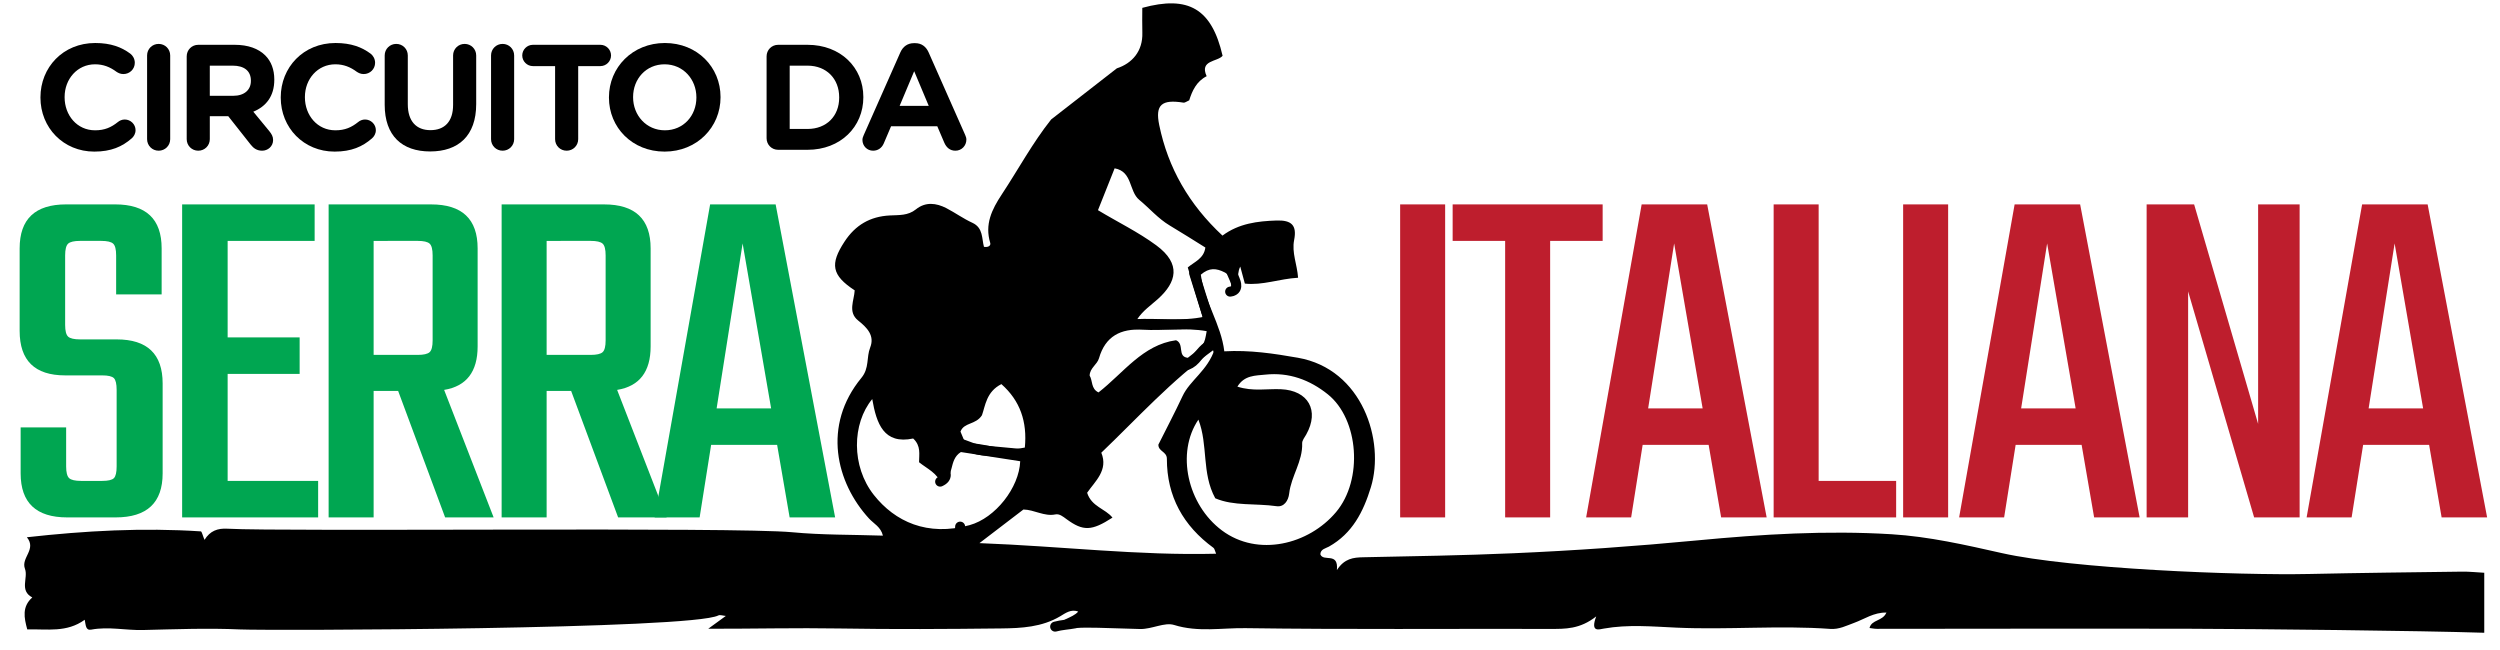
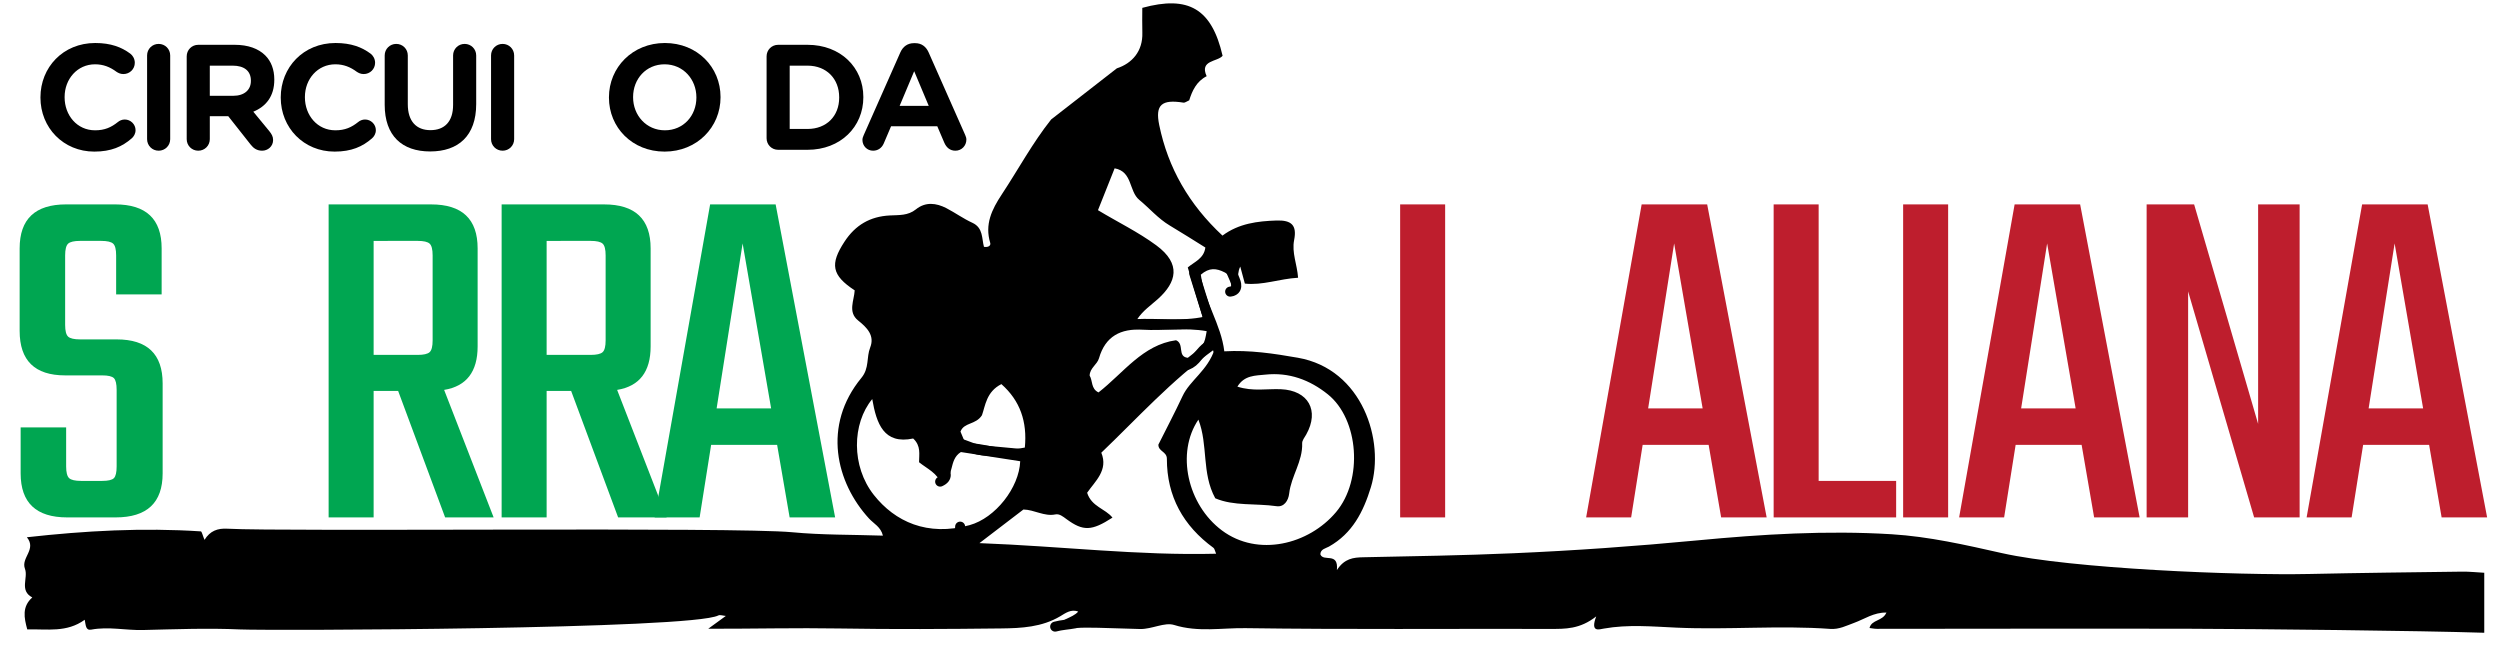
<svg xmlns="http://www.w3.org/2000/svg" version="1.1" id="Layer_1" x="0px" y="0px" width="500px" height="130px" viewBox="0 0 500 130" enable-background="new 0 0 500 130" xml:space="preserve">
  <g id="eAG7QP.tif">
    <g>
      <path fill="none" d="M496.849,114.552c-1.487-0.079-2.979-0.243-4.469-0.225c-10.161,0.131-20.322,0.248-30.479,0.469    c-14.182,0.31-47.612-1.045-61.489-4.166c-7.31-1.646-14.619-3.323-22.087-3.782c-12.985-0.796-25.959,0-38.895,1.231    c-12.263,1.168-24.545,2.041-36.846,2.575c-9.98,0.437-19.975,0.589-29.963,0.798c-1.938,0.041-3.732,0.231-5.245,2.562    c0.366-3.723-2.722-1.547-3.308-3.156c0.045-1.055,1.078-1.18,1.707-1.531c4.715-2.645,6.908-6.998,8.408-11.906    c2.808-9.191-1.652-23.602-14.617-25.872c-4.82-0.846-9.625-1.567-14.707-1.282c-0.641-5.396-4.029-9.99-4.697-15.33    c1.695-1.457,3.091-1.313,4.789-0.449c1.853,0.945,0.886,2.939,1.734,4.729c1.518-2.012,0.4-3.973,1.364-5.9    c0.365,1.352,0.614,2.272,0.919,3.402c3.545,0.396,6.828-0.945,10.648-1.172c-0.195-2.696-1.297-5.001-0.789-7.551    c0.581-2.932-0.516-3.992-3.521-3.894c-3.783,0.125-7.542,0.579-10.813,3.019c-6.672-6.219-10.875-13.49-12.652-22.121    c-0.834-4.051,0.495-5.174,4.869-4.467c0.27,0.043,0.589-0.233,1.131-0.467c0.578-1.859,1.441-3.791,3.488-4.824    c-1.488-3.256,2.193-2.854,3.189-4.084c-2.176-9.417-6.816-12.119-16.06-9.585c0,1.648-0.043,3.312,0.009,4.972    c0.115,3.688-2.035,6.129-5.096,7.123c-5.723,1.859-9.558,5.707-13.148,10.227c-3.747,4.717-6.569,9.987-9.861,14.972    c-2.021,3.059-3.446,6.005-2.322,9.724c0.139,0.461-0.276,0.932-1.255,0.777c-0.451-1.613-0.119-3.805-2.309-4.805    c-1.8-0.82-3.429-2.009-5.192-2.922c-2.047-1.061-4.19-1.314-6.106,0.231c-1.591,1.284-3.408,1.122-5.222,1.218    c-3.917,0.204-6.875,1.892-9.073,5.26c-2.917,4.469-2.578,6.686,2.049,9.722c-0.107,2.028-1.414,4.339,0.683,6.021    c1.81,1.451,3.357,3.028,2.414,5.413c-0.778,1.968-0.134,4.099-1.748,6.058c-7.87,9.551-5.079,20.963,1.524,28.148    c0.928,1.012,2.358,1.67,2.772,3.416c-6.236-0.211-12.218-0.111-18.138-0.678c-11.457-1.092-101.543-0.081-112.997-0.708    c-1.919-0.105-3.427,0.418-4.548,2.231c-0.373-0.888-0.529-1.685-0.738-1.697c-11.573-0.762-23.093-0.129-34.786,1.175    c2,2.442-1.23,4.088-0.385,6.307c0.693,1.822-1.171,4.341,1.464,5.729c-2.079,1.863-1.65,4.029-1.002,6.396    c4.014-0.101,7.874,0.688,11.49-1.93c0.224,1.079,0.171,2.185,1.299,1.973c3.466-0.653,6.909,0.164,10.369,0.078    c6.483-0.157,12.982-0.407,19.453-0.114c5.896,0.266,90.211-0.02,95.595-2.799c0.346-0.18,0.899,0.045,1.507,0.094    c-1.105,0.806-2.056,1.496-3.525,2.566c9.204,0.016,17.687-0.199,26.174-0.055c10.812,0.188,21.629,0.117,32.442-0.008    c4.039-0.047,8.102-0.252,11.789-2.438c0.979-0.58,2.175-1.514,3.597-0.926c-1.278,1.398-3.543,1.359-4.755,3.479    c5.971-0.552,11.551-0.111,17.132,0c2.382,0.049,4.884-1.408,6.812-0.808c4.786,1.494,9.545,0.565,14.248,0.633    c20.317,0.289,40.64,0.103,60.96,0.151c2.989,0.009,5.928,0.076,9.202-2.502c-1.238,3.279,0.595,2.603,1.514,2.438    c4.854-0.865,9.812-0.398,14.585-0.188c10.254,0.464,20.493-0.491,30.719,0.252c1.772,0.13,3.224-0.647,4.775-1.213    c2.045-0.739,3.92-2.104,6.448-2.055c-0.758,1.772-2.961,1.364-3.383,3.088c0.492,0.06,0.979,0.166,1.465,0.166    c20.988-0.004,41.978-0.067,62.965-0.013c13.065,0.035,45.455,0.381,58.521,0.8c0,6.665,0,13.331,0,20    c-131.666,0-361.255-0.51-492.921-0.51 M331.068,135.264c0.615,0.534,1.216,0.655,1.885-0.007    C332.25,134.841,331.654,134.866,331.068,135.264z" />
      <path d="M223.373,13.666c3.061-0.994,5.211-3.436,5.096-7.123c-0.052-1.66-0.009-3.324-0.009-4.972    c9.243-2.533,13.884,0.169,16.06,9.585c-0.996,1.229-4.678,0.828-3.189,4.084c-2.047,1.033-2.91,2.965-3.488,4.824    c-0.542,0.233-0.861,0.51-1.131,0.467c-4.374-0.707-5.703,0.416-4.869,4.467c1.777,8.631,5.98,15.902,12.652,22.121    c3.271-2.439,7.03-2.894,10.813-3.019c3.008-0.099,4.104,0.962,3.521,3.894c-0.506,2.55,0.594,4.854,0.789,7.551    c-3.82,0.227-7.104,1.567-10.648,1.172c-0.305-1.13-0.554-2.051-0.919-3.402c-0.964,1.928,0.153,3.889-1.364,5.9    c-0.849-1.789,0.118-3.783-1.734-4.729c-1.698-0.864-3.094-1.008-4.789,0.449c0.668,5.34,4.057,9.932,4.697,15.329    c5.082-0.285,9.885,0.438,14.708,1.283c12.964,2.271,17.424,16.68,14.615,25.872c-1.5,4.908-3.692,9.265-8.408,11.906    c-0.629,0.354-1.661,0.479-1.707,1.532c0.588,1.608,3.675-0.565,3.309,3.156c1.512-2.33,3.307-2.521,5.245-2.562    c9.989-0.209,19.981-0.361,29.963-0.799c12.302-0.533,24.583-1.406,36.845-2.574c12.937-1.23,25.908-2.027,38.896-1.23    c7.468,0.459,14.776,2.137,22.087,3.781c13.877,3.121,47.31,4.477,61.489,4.166c10.157-0.221,20.318-0.338,30.479-0.469    c1.488-0.021,2.979,0.146,4.469,0.225c0,4,0,8,0,12c-13.064-0.418-45.452-0.764-58.521-0.799    c-20.987-0.059-41.976,0.008-62.964,0.014c-0.485,0-0.973-0.107-1.465-0.166c0.422-1.725,2.625-1.314,3.384-3.09    c-2.53-0.049-4.405,1.314-6.45,2.057c-1.553,0.562-3.003,1.342-4.775,1.213c-10.226-0.744-20.465,0.211-30.719-0.252    c-4.771-0.213-9.73-0.68-14.585,0.188c-0.919,0.164-2.752,0.842-1.513-2.438c-3.275,2.578-6.212,2.51-9.203,2.502    c-20.32-0.051-40.643,0.137-60.96-0.152c-4.703-0.066-9.462,0.861-14.248-0.633c-1.929-0.602-4.431,0.855-6.812,0.807    c-5.581-0.111-11.161-0.551-17.132,0c1.212-2.117,3.477-2.078,4.755-3.479c-1.422-0.586-2.617,0.346-3.597,0.926    c-3.688,2.184-7.75,2.389-11.789,2.436c-10.813,0.125-21.631,0.195-32.442,0.008c-8.487-0.145-16.97,0.07-26.174,0.057    c1.47-1.07,2.42-1.764,3.525-2.564c-0.607-0.051-1.161-0.273-1.507-0.096c-5.384,2.779-89.699,3.062-95.595,2.798    c-6.47-0.293-12.97-0.043-19.453,0.115c-3.46,0.086-6.903-0.731-10.369-0.078c-1.128,0.212-1.075-0.896-1.299-1.973    c-3.616,2.616-7.477,1.827-11.49,1.93c-0.648-2.364-1.076-4.53,1.002-6.396c-2.635-1.389-0.771-3.905-1.464-5.729    c-0.845-2.219,2.386-3.861,0.385-6.307c11.693-1.305,23.213-1.938,34.786-1.176c0.208,0.016,0.365,0.812,0.738,1.697    c1.122-1.812,2.629-2.338,4.548-2.232c11.453,0.629,101.54-0.381,112.997,0.709c5.919,0.563,11.902,0.468,18.138,0.679    c-0.414-1.746-1.845-2.406-2.772-3.416c-6.604-7.188-9.394-18.601-1.524-28.149c1.613-1.957,0.969-4.09,1.748-6.057    c0.943-2.385-0.604-3.961-2.414-5.413c-2.097-1.682-0.79-3.992-0.683-6.021c-4.627-3.036-4.966-5.253-2.049-9.722    c2.198-3.368,5.155-5.056,9.073-5.26c1.814-0.096,3.631,0.066,5.222-1.218c1.916-1.546,4.059-1.292,6.106-0.231    c1.763,0.913,3.392,2.102,5.192,2.922c2.19,1,1.858,3.191,2.309,4.805c0.979,0.154,1.394-0.316,1.255-0.777    c-1.124-3.719,0.301-6.665,2.322-9.724c3.292-4.984,6.115-10.255,9.861-14.972 M242.946,69.811    c-8.808,6.39-15.41,13.78-22.685,20.729c1.447,3.51-1.28,5.742-2.834,8.012c0.885,2.804,3.645,3.177,5.068,4.972    c-4.168,2.694-5.856,2.754-9.198,0.3c-0.696-0.513-1.411-1.105-2.216-0.941c-2.239,0.457-4.178-0.932-6.395-0.983    c-2.693,2.06-5.358,4.097-8.798,6.726c16.461,0.623,31.773,2.517,47.331,2.119c-0.26-0.603-0.302-1.011-0.523-1.173    c-6.043-4.407-9.332-10.289-9.322-17.815c0.002-1.463-1.721-1.45-1.699-2.832c1.584-3.162,3.285-6.394,4.83-9.694    C238.004,76.02,241.504,74.169,242.946,69.811z M239.678,83.925c-4.517,6.664-2.176,17.021,4.699,22.156    c7.198,5.375,17.364,2.832,22.83-3.658c5.457-6.479,4.559-18.584-1.641-23.557c-3.621-2.906-7.77-4.438-12.48-3.943    c-1.996,0.211-4.211,0.097-5.607,2.404c3.08,0.996,5.914,0.396,8.699,0.516c5.482,0.238,7.758,4.257,5.064,9.062    c-0.316,0.564-0.83,1.178-0.809,1.748c0.133,3.619-2.205,6.572-2.595,10.037c-0.167,1.488-1.056,2.76-2.519,2.551    c-4.188-0.604-8.57,0.01-12.266-1.582C240.291,94.598,241.663,89.027,239.678,83.925z M183.81,92.448    c-0.003-1.572,0.431-3.255-1.175-4.746c-5.884,1.233-7.337-2.976-8.188-7.888c-4.038,4.892-4.227,13.433,0.334,19.192    c4.191,5.298,10.678,8.354,19.143,6.021c5.133-1.416,9.908-7.481,10.117-12.778c-4.026-0.623-8.077-1.252-11.863-1.838    c-2.565,1.584-1.148,5.071-3.924,6.416C187.504,94.611,185.451,93.771,183.81,92.448z M240.679,63.902    c-1.222-4.068-2.172-7.234-3.126-10.414c1.344-1.138,3.23-1.764,3.518-3.984c-2.359-1.463-4.719-2.973-7.125-4.404    c-2.321-1.381-4.045-3.443-6.088-5.122c-2.112-1.735-1.318-5.663-4.932-6.315c-1.148,2.883-2.23,5.604-3.332,8.373    c3.986,2.406,8.03,4.355,11.65,7.02c5.102,3.752,3.998,7.42,0.398,10.691c-1.416,1.287-3.07,2.361-4.236,4.156    C231.871,63.902,235.941,63.902,240.679,63.902z M241.335,66.234c-4.274-0.771-8.58-0.035-12.843-0.293    c-4.348-0.262-7.432,1.305-8.691,5.703c-0.367,1.282-1.848,1.967-1.873,3.479c0.635,1.023,0.234,2.629,1.772,3.361    c4.999-3.895,8.833-9.524,15.507-10.438c1.743,0.746,0.186,3.281,2.354,3.516C240.855,69.014,240.855,69.014,241.335,66.234z     M204.968,89.509c0.498-5.161-0.929-9.358-4.69-12.686c-3.024,1.518-3.217,4.366-3.89,6.229c-1.252,1.951-3.559,1.375-4.294,3.263    c0.294,0.707,0.6,1.44,0.971,2.334C196.946,88.462,200.515,90.46,204.968,89.509z" />
      <path d="M331.068,135.262c0.586-0.396,1.182-0.421,1.885-0.005C332.284,135.919,331.684,135.798,331.068,135.262z" />
      <path fill="none" d="M242.946,69.811c-1.442,4.358-4.942,6.209-6.442,9.414c-1.545,3.303-3.246,6.532-4.83,9.694    c-0.021,1.381,1.701,1.369,1.699,2.832c-0.01,7.526,3.279,13.408,9.322,17.815c0.222,0.162,0.264,0.57,0.523,1.172    c-15.558,0.396-30.869-1.495-47.331-2.118c3.44-2.629,6.105-4.666,8.798-6.726c2.217,0.054,4.156,1.44,6.395,0.983    c0.805-0.164,1.52,0.431,2.216,0.94c3.342,2.455,5.03,2.396,9.198-0.299c-1.424-1.795-4.184-2.168-5.068-4.972    c1.554-2.271,4.281-4.502,2.834-8.012C227.536,83.591,234.139,76.198,242.946,69.811z" />
      <path fill="none" d="M239.678,83.925c1.985,5.104,0.613,10.673,3.379,15.732c3.695,1.592,8.078,0.979,12.266,1.582    c1.463,0.209,2.352-1.062,2.519-2.55c0.389-3.465,2.727-6.418,2.594-10.037c-0.021-0.571,0.491-1.185,0.81-1.748    c2.69-4.807,0.418-8.823-5.063-9.062c-2.785-0.119-5.619,0.48-8.7-0.516c1.396-2.311,3.611-2.193,5.607-2.404    c4.713-0.492,8.859,1.037,12.479,3.943c6.199,4.973,7.099,17.074,1.642,23.557c-5.466,6.49-15.632,9.033-22.83,3.658    C237.502,100.945,235.161,90.589,239.678,83.925z" />
      <path fill="none" d="M183.81,92.448c1.641,1.321,3.694,2.163,4.444,4.381c2.775-1.345,1.358-4.832,3.924-6.416    c3.786,0.586,7.836,1.215,11.863,1.838c-0.209,5.297-4.984,11.362-10.117,12.778c-8.465,2.334-14.952-0.725-19.143-6.021    c-4.561-5.762-4.372-14.303-0.334-19.191c0.851,4.912,2.304,9.121,8.188,7.887C184.241,89.193,183.807,90.876,183.81,92.448z" />
      <path fill="none" d="M240.679,63.902c-4.737,0-8.808,0-13.272,0c1.166-1.795,2.82-2.869,4.236-4.156    c3.6-3.271,4.703-6.939-0.398-10.691c-3.62-2.664-7.664-4.613-11.65-7.02c1.102-2.77,2.184-5.49,3.332-8.373    c3.613,0.652,2.819,4.58,4.932,6.315c2.043,1.679,3.767,3.741,6.088,5.122c2.406,1.432,4.766,2.941,7.125,4.404    c-0.287,2.221-2.174,2.847-3.518,3.984C238.507,56.667,239.457,59.833,240.679,63.902z" />
      <path fill="none" d="M241.335,66.234c-0.479,2.779-0.479,2.779-3.774,5.33c-2.168-0.234-0.61-2.771-2.354-3.518    c-6.674,0.912-10.508,6.544-15.507,10.438c-1.538-0.733-1.138-2.338-1.772-3.362c0.025-1.515,1.506-2.196,1.873-3.479    c1.26-4.397,4.344-5.965,8.691-5.705C232.755,66.199,237.061,65.464,241.335,66.234z" />
      <path fill="none" d="M204.968,89.509c-4.453,0.951-8.021-1.047-11.903-0.86c-0.372-0.894-0.677-1.627-0.971-2.334    c0.735-1.888,3.042-1.312,4.294-3.263c0.672-1.86,0.866-4.711,3.89-6.229C204.039,80.148,205.465,84.348,204.968,89.509z" />
      <path fill="none" stroke="#000000" stroke-width="2" stroke-linecap="round" stroke-linejoin="round" stroke-miterlimit="10" d="    M174.029,77.325c-4.766,5.146-5.53,11.643-3.113,18.043c1.779,4.707,4.914,7.959,8.613,10.957" />
      <path fill="none" stroke="#000000" stroke-width="2" stroke-linecap="round" stroke-linejoin="round" stroke-miterlimit="10" d="    M258.529,114.325c1.484-2.968,3.254-5.351,6.42-7.144c6.363-3.604,7.738-9.908,7.662-16.858    c-0.057-4.976-1.654-9.146-5.127-12.451c-3.836-3.647-8.615-5.249-13.955-5.056c-1.498,0.055-3,0.01-4.5,0.01" />
      <path fill="none" stroke="#000000" stroke-width="2" stroke-linecap="round" stroke-linejoin="round" stroke-miterlimit="10" d="    M238.029,81.325c-5.42,6.461-2.203,20.235,3.482,24.522c1.783,1.346,3.352,2.978,5.018,4.478" />
      <path fill="none" stroke="#000000" stroke-width="2" stroke-linecap="round" stroke-linejoin="round" stroke-miterlimit="10" d="    M204.529,99.325c-3.293,2.161-5.521,5.721-9.471,7.084c-0.704,0.241-1.029,1.582-1.529,2.416" />
      <path fill="none" stroke="#000000" stroke-width="2" stroke-linecap="round" stroke-linejoin="round" stroke-miterlimit="10" d="    M188.529,88.325c2.866-0.564,5.17,1.442,7.972,1.752c3.812,0.42,7.809,0.424,11.528,1.748" />
      <path fill="none" stroke="#000000" stroke-width="2" stroke-linecap="round" stroke-linejoin="round" stroke-miterlimit="10" d="    M242.529,68.826c-1.602,0.492-2.448,1.91-3.459,3.037c-1.302,1.451-2.859,1.508-4.541,1.463" />
      <path fill="none" stroke="#000000" stroke-width="2" stroke-linecap="round" stroke-linejoin="round" stroke-miterlimit="10" d="    M241.029,64.326c-4.637,0.998-9.336,0.267-14,0.5" />
      <path fill="none" stroke="#000000" stroke-width="2" stroke-linecap="round" stroke-linejoin="round" stroke-miterlimit="10" d="    M243.529,51.326c-1.506,0.99-3.511,1.233-4.689,3.355c1.84,5.867,3.764,12.006,5.689,18.145" />
      <path fill="none" stroke="#000000" stroke-width="2" stroke-linecap="round" stroke-linejoin="round" stroke-miterlimit="10" d="    M245.529,50.826c-0.147,1.86,0.719,3.396,1.408,5.038c0.252,0.6,0.902,2.22-0.908,2.462" />
      <path fill="none" stroke="#000000" stroke-width="2" stroke-linecap="round" stroke-linejoin="round" stroke-miterlimit="10" d="    M218.529,122.825c-2.012,2.299-4.957,1.795-7.5,2.5" />
      <path fill="none" stroke="#000000" stroke-width="2" stroke-linecap="round" stroke-linejoin="round" stroke-miterlimit="10" d="    M192.029,105.325c-0.233,1.993,0.549,4.073-0.5,6" />
      <path fill="none" stroke="#000000" stroke-width="2" stroke-linecap="round" stroke-linejoin="round" stroke-miterlimit="10" d="    M188.529,93.325c0.669,1.139,1.17,2.25-0.5,3" />
    </g>
  </g>
  <g>
    <path fill="#00A651" d="M23.328,93.279V77.98c0-1.201-0.185-1.983-0.55-2.353c-0.367-0.364-1.15-0.549-2.35-0.549h-7.4   c-6.067,0-9.1-2.968-9.1-8.899v-16.5c0-5.866,3.1-8.8,9.3-8.8h9.8c6.2,0,9.3,2.935,9.3,8.8v9.2h-9.1v-7.8c0-1.2-0.2-1.983-0.6-2.35   c-0.4-0.366-1.2-0.55-2.4-0.55h-4.2c-1.2,0-2,0.184-2.4,0.55c-0.4,0.367-0.6,1.15-0.6,2.35v13.9c0,1.201,0.2,1.984,0.6,2.35   s1.2,0.551,2.4,0.551h7.3c6.133,0,9.2,2.935,9.2,8.802v18c0,5.865-3.134,8.799-9.4,8.799h-9.7c-6.2,0-9.3-2.934-9.3-8.799V85.48   h9.1v7.801c0,1.199,0.2,1.984,0.6,2.35c0.4,0.367,1.2,0.551,2.4,0.551h4.2c1.2,0,1.983-0.184,2.35-0.551   C23.144,95.266,23.328,94.48,23.328,93.279z" />
-     <path fill="#00A651" d="M45.527,96.182h18.1v7.299h-27.2v-62.6h26.5v7.3h-17.4V67.48h14.4v7.301h-14.4V96.182z" />
    <path fill="#00A651" d="M74.726,78.182v25.299h-9v-62.6h20.5c6.2,0,9.3,2.935,9.3,8.8v19.6c0,5.066-2.234,7.967-6.7,8.699l9.9,25.5   h-9.7l-9.4-25.299H74.726L74.726,78.182z M74.726,48.181V70.98h8.8c1.2,0,2-0.184,2.4-0.549c0.4-0.367,0.6-1.15,0.6-2.353v-17   c0-1.2-0.2-1.983-0.6-2.35c-0.4-0.366-1.2-0.55-2.4-0.55L74.726,48.181L74.726,48.181z" />
    <path fill="#00A651" d="M109.326,78.182v25.299h-9v-62.6h20.5c6.2,0,9.3,2.935,9.3,8.8v19.6c0,5.066-2.234,7.967-6.7,8.699   l9.9,25.5h-9.7l-9.4-25.299H109.326L109.326,78.182z M109.326,48.181V70.98h8.8c1.2,0,2-0.184,2.4-0.549   c0.399-0.367,0.6-1.15,0.6-2.353v-17c0-1.2-0.2-1.983-0.6-2.35c-0.4-0.366-1.2-0.55-2.4-0.55L109.326,48.181L109.326,48.181z" />
    <path fill="#00A651" d="M157.926,103.48l-2.5-14.5h-13.2l-2.3,14.5h-9l11.1-62.602h13.101l11.899,62.602H157.926z M143.325,81.682   h10.9l-5.7-33L143.325,81.682z" />
    <path fill="#BE1E2D" d="M280.029,40.88h9v62.601h-9V40.88z" />
-     <path fill="#BE1E2D" d="M320.529,40.88v7.3h-10.5v55.3h-9v-55.3h-10.5v-7.3H320.529z" />
    <path fill="#BE1E2D" d="M344.229,103.48l-2.5-14.5h-13.199l-2.301,14.5h-9l11.102-62.602h13.104l11.896,62.602H344.229z    M329.629,81.682h10.9l-5.701-33L329.629,81.682z" />
    <path fill="#BE1E2D" d="M363.729,96.182h15.5v7.299h-24.5v-62.6h9V96.182z" />
    <path fill="#BE1E2D" d="M380.627,40.88h9v62.601h-9V40.88z" />
    <path fill="#BE1E2D" d="M418.826,103.48l-2.5-14.5h-13.199l-2.301,14.5h-9l11.1-62.602h13.102l11.898,62.602H418.826z    M404.227,81.682h10.9l-5.701-33L404.227,81.682z" />
    <path fill="#BE1E2D" d="M451.625,40.88h8.301v62.601h-9.1L437.625,58.28v45.201h-8.299V40.88h9.5l12.799,43.899V40.88z" />
    <path fill="#BE1E2D" d="M488.324,103.48l-2.5-14.5h-13.199l-2.301,14.5h-9l11.1-62.602h13.104l11.896,62.602H488.324z    M473.725,81.682h10.9l-5.701-33L473.725,81.682z" />
  </g>
  <g>
    <path d="M8.09,19.521v-0.06c0-5.97,4.5-10.859,10.95-10.859c3.15,0,5.28,0.84,7.02,2.13c0.48,0.36,0.9,1.02,0.9,1.83   c0,1.26-1.02,2.25-2.28,2.25c-0.63,0-1.05-0.24-1.38-0.45c-1.29-0.96-2.64-1.5-4.29-1.5c-3.54,0-6.089,2.939-6.089,6.54v0.06   c0,3.6,2.49,6.6,6.089,6.6c1.95,0,3.24-0.6,4.56-1.65c0.36-0.3,0.84-0.51,1.38-0.51c1.17,0,2.16,0.96,2.16,2.13   c0,0.72-0.36,1.29-0.78,1.65c-1.89,1.65-4.11,2.64-7.47,2.64C12.68,30.32,8.09,25.551,8.09,19.521z" />
    <path d="M29.419,11.091c0-1.29,1.02-2.31,2.31-2.31c1.29,0,2.31,1.02,2.31,2.31v16.739c0,1.29-1.02,2.31-2.31,2.31   c-1.29,0-2.31-1.02-2.31-2.31V11.091z" />
    <path d="M37.34,11.271c0-1.29,1.02-2.31,2.31-2.31h7.29c2.67,0,4.74,0.75,6.12,2.13c1.17,1.17,1.8,2.82,1.8,4.8v0.06   c0,3.3-1.65,5.34-4.2,6.39l3.21,3.9c0.45,0.57,0.75,1.05,0.75,1.77c0,1.29-1.08,2.13-2.19,2.13c-1.05,0-1.74-0.51-2.28-1.2   l-4.5-5.7h-3.69v4.59c0,1.29-1.02,2.31-2.31,2.31c-1.29,0-2.31-1.02-2.31-2.31V11.271z M46.639,19.161c2.25,0,3.54-1.2,3.54-2.97   v-0.06c0-1.98-1.38-3-3.63-3h-4.59v6.03H46.639z" />
    <path d="M56.149,19.521v-0.06c0-5.97,4.5-10.859,10.95-10.859c3.15,0,5.28,0.84,7.02,2.13c0.48,0.36,0.9,1.02,0.9,1.83   c0,1.26-1.02,2.25-2.28,2.25c-0.63,0-1.05-0.24-1.38-0.45c-1.29-0.96-2.64-1.5-4.29-1.5c-3.54,0-6.089,2.939-6.089,6.54v0.06   c0,3.6,2.49,6.6,6.089,6.6c1.95,0,3.24-0.6,4.56-1.65c0.36-0.3,0.84-0.51,1.38-0.51c1.17,0,2.16,0.96,2.16,2.13   c0,0.72-0.36,1.29-0.78,1.65c-1.89,1.65-4.11,2.64-7.47,2.64C60.739,30.32,56.149,25.551,56.149,19.521z" />
    <path d="M76.939,20.961v-9.87c0-1.29,1.02-2.31,2.31-2.31c1.29,0,2.31,1.02,2.31,2.31v9.75c0,3.42,1.71,5.19,4.53,5.19   c2.82,0,4.53-1.71,4.53-5.04v-9.899c0-1.29,1.02-2.31,2.31-2.31s2.31,1.02,2.31,2.31v9.72c0,6.359-3.57,9.479-9.209,9.479   C80.389,30.291,76.939,27.141,76.939,20.961z" />
    <path d="M98.209,11.091c0-1.29,1.02-2.31,2.31-2.31c1.29,0,2.31,1.02,2.31,2.31v16.739c0,1.29-1.02,2.31-2.31,2.31   c-1.29,0-2.31-1.02-2.31-2.31V11.091z" />
-     <path d="M111.019,13.221h-4.44c-1.17,0-2.13-0.96-2.13-2.13s0.96-2.13,2.13-2.13h13.5c1.17,0,2.13,0.96,2.13,2.13   s-0.96,2.13-2.13,2.13h-4.44v14.609c0,1.29-1.02,2.31-2.31,2.31s-2.31-1.02-2.31-2.31V13.221z" />
    <path d="M121.789,19.521v-0.06c0-5.97,4.71-10.859,11.189-10.859c6.48,0,11.13,4.83,11.13,10.799v0.06   c0,5.97-4.71,10.859-11.189,10.859C126.439,30.32,121.789,25.491,121.789,19.521z M139.278,19.521v-0.06c0-3.6-2.64-6.6-6.359-6.6   c-3.72,0-6.3,2.939-6.3,6.54v0.06c0,3.6,2.64,6.6,6.359,6.6C136.699,26.061,139.278,23.121,139.278,19.521z" />
    <path d="M153.318,11.271c0-1.29,1.02-2.31,2.31-2.31h5.88c6.6,0,11.16,4.53,11.16,10.439v0.06c0,5.91-4.56,10.5-11.16,10.5h-5.88   c-1.29,0-2.31-1.02-2.31-2.31V11.271z M161.508,25.791c3.78,0,6.33-2.55,6.33-6.27v-0.06c0-3.72-2.55-6.33-6.33-6.33h-3.57v12.659   H161.508z" />
    <path d="M172.758,26.991l7.319-16.529c0.51-1.14,1.44-1.83,2.7-1.83h0.27c1.26,0,2.16,0.69,2.67,1.83l7.319,16.529   c0.15,0.33,0.24,0.63,0.24,0.93c0,1.23-0.96,2.22-2.19,2.22c-1.08,0-1.8-0.63-2.22-1.59l-1.41-3.3h-9.24l-1.47,3.45   c-0.39,0.9-1.17,1.44-2.13,1.44c-1.2,0-2.13-0.96-2.13-2.16C172.488,27.65,172.608,27.32,172.758,26.991z M185.748,21.171   l-2.91-6.93l-2.91,6.93H185.748z" />
  </g>
</svg>